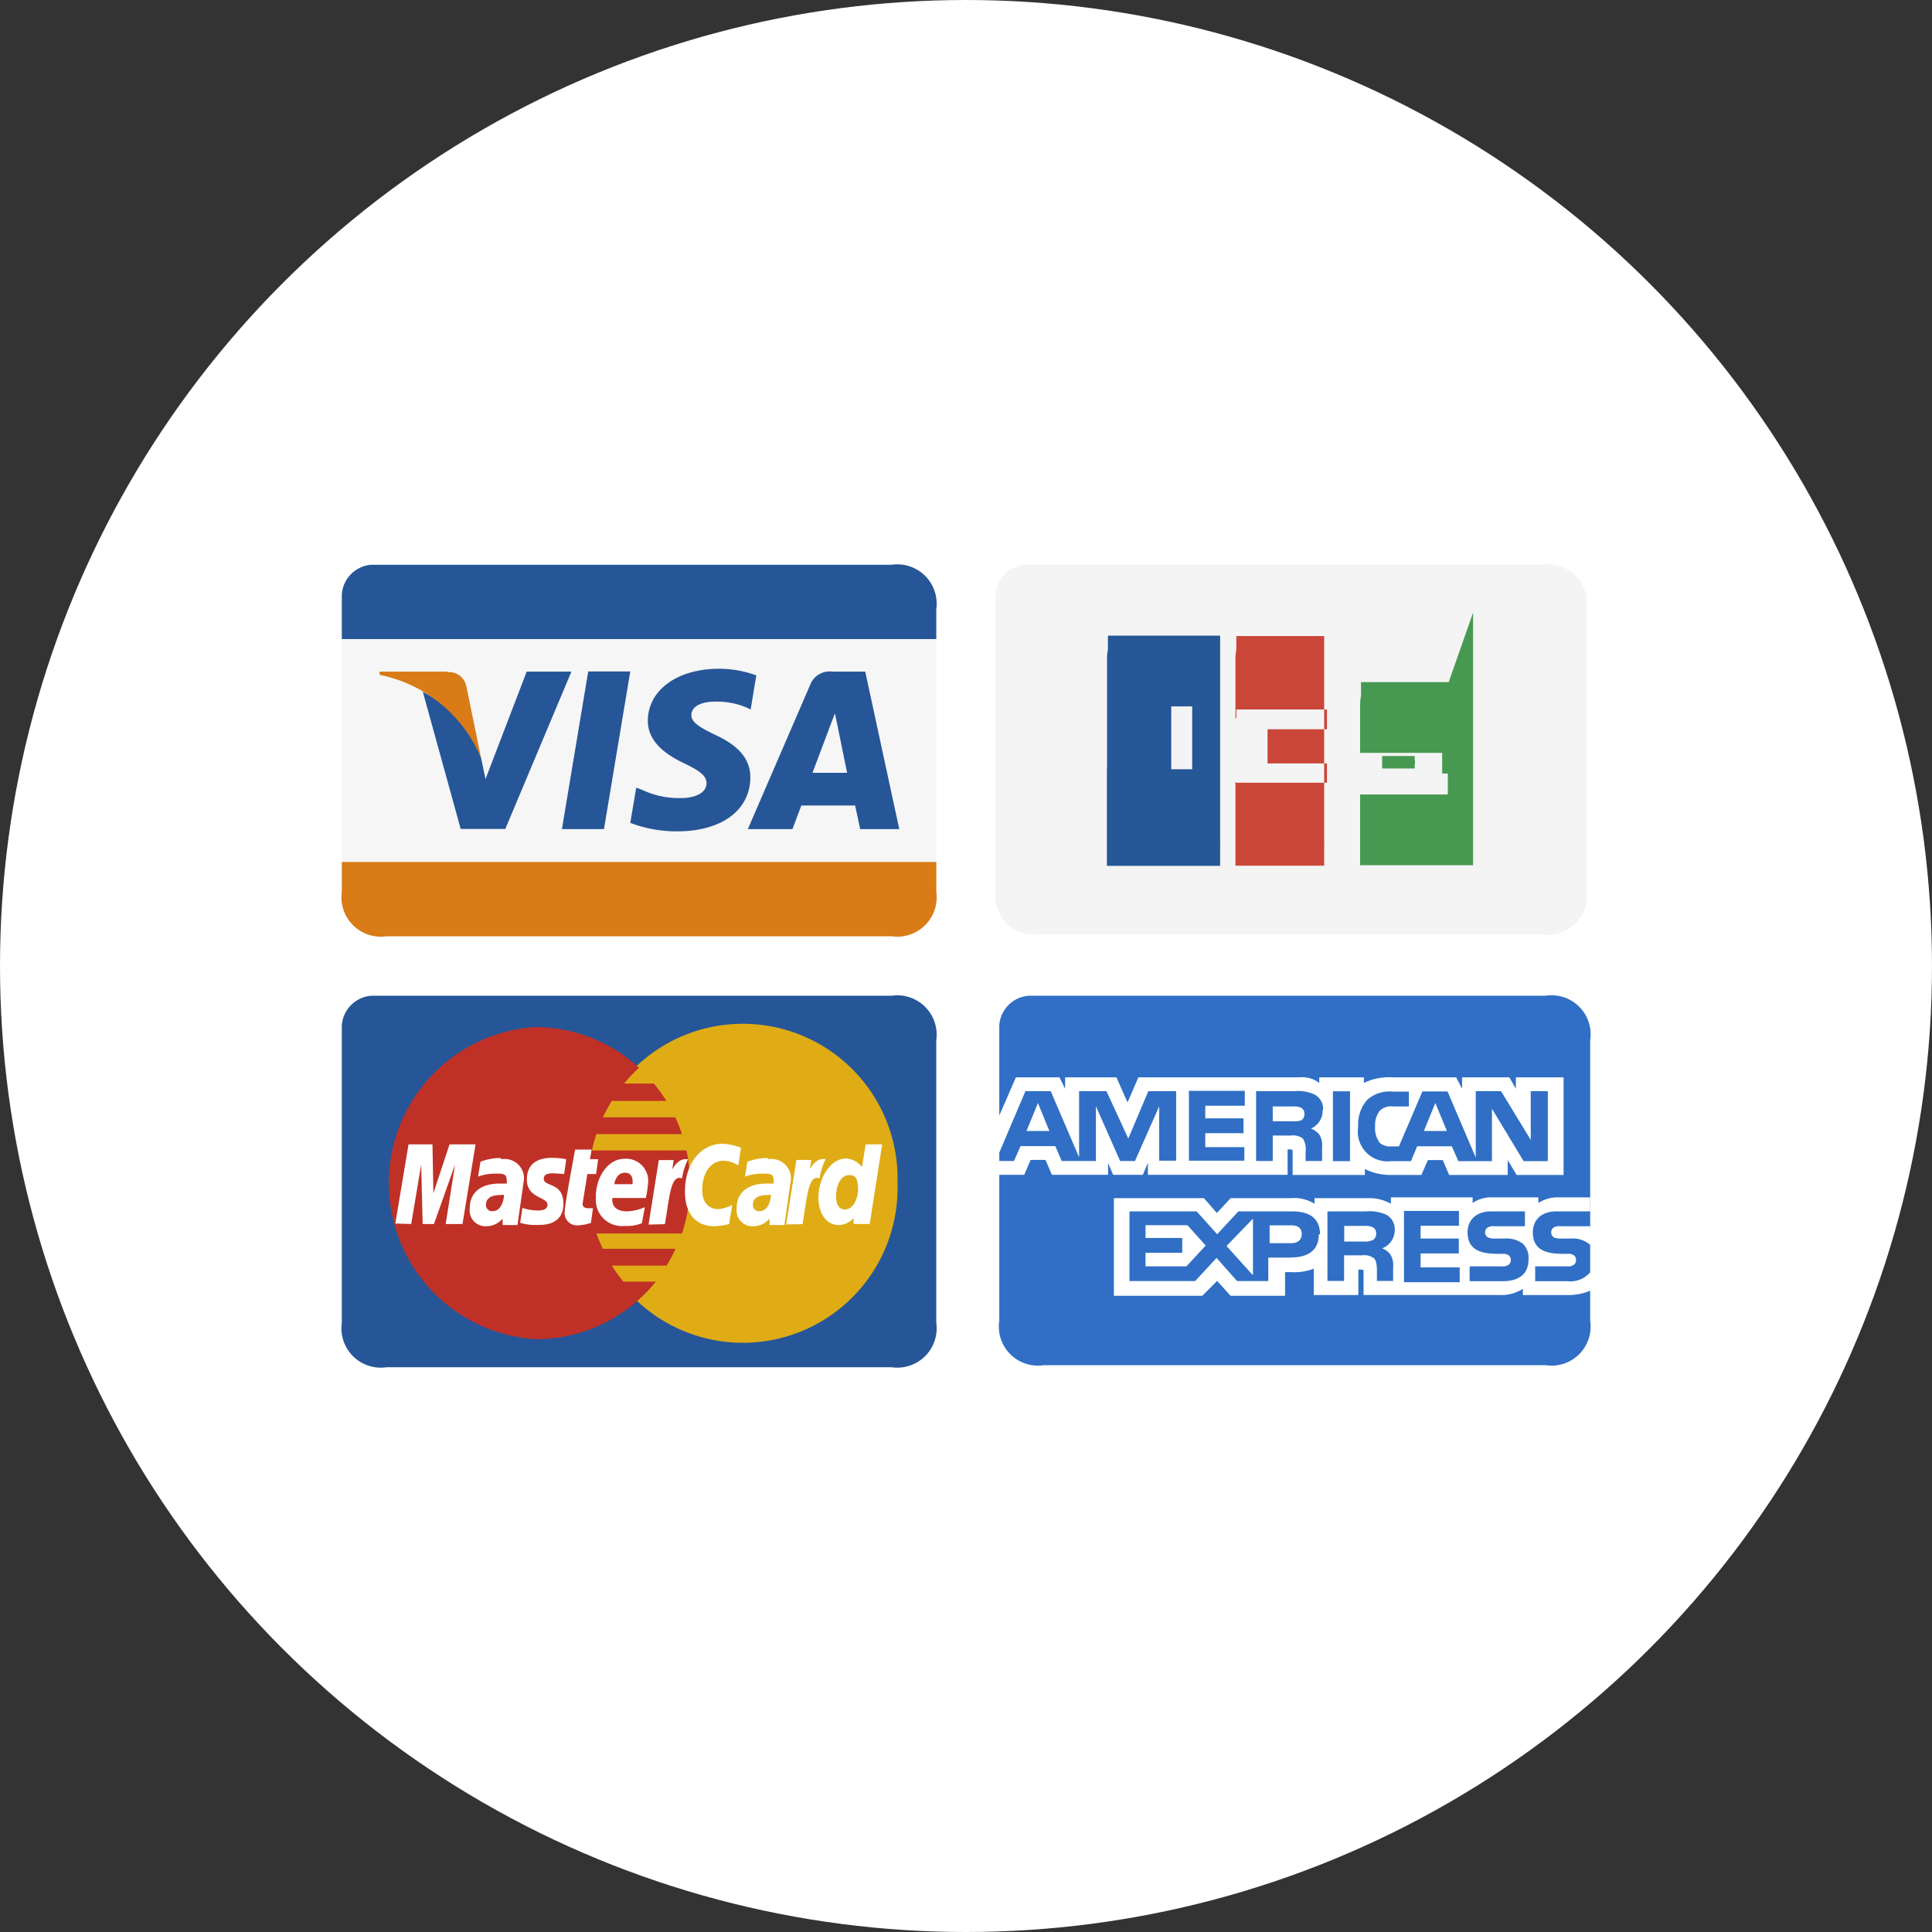
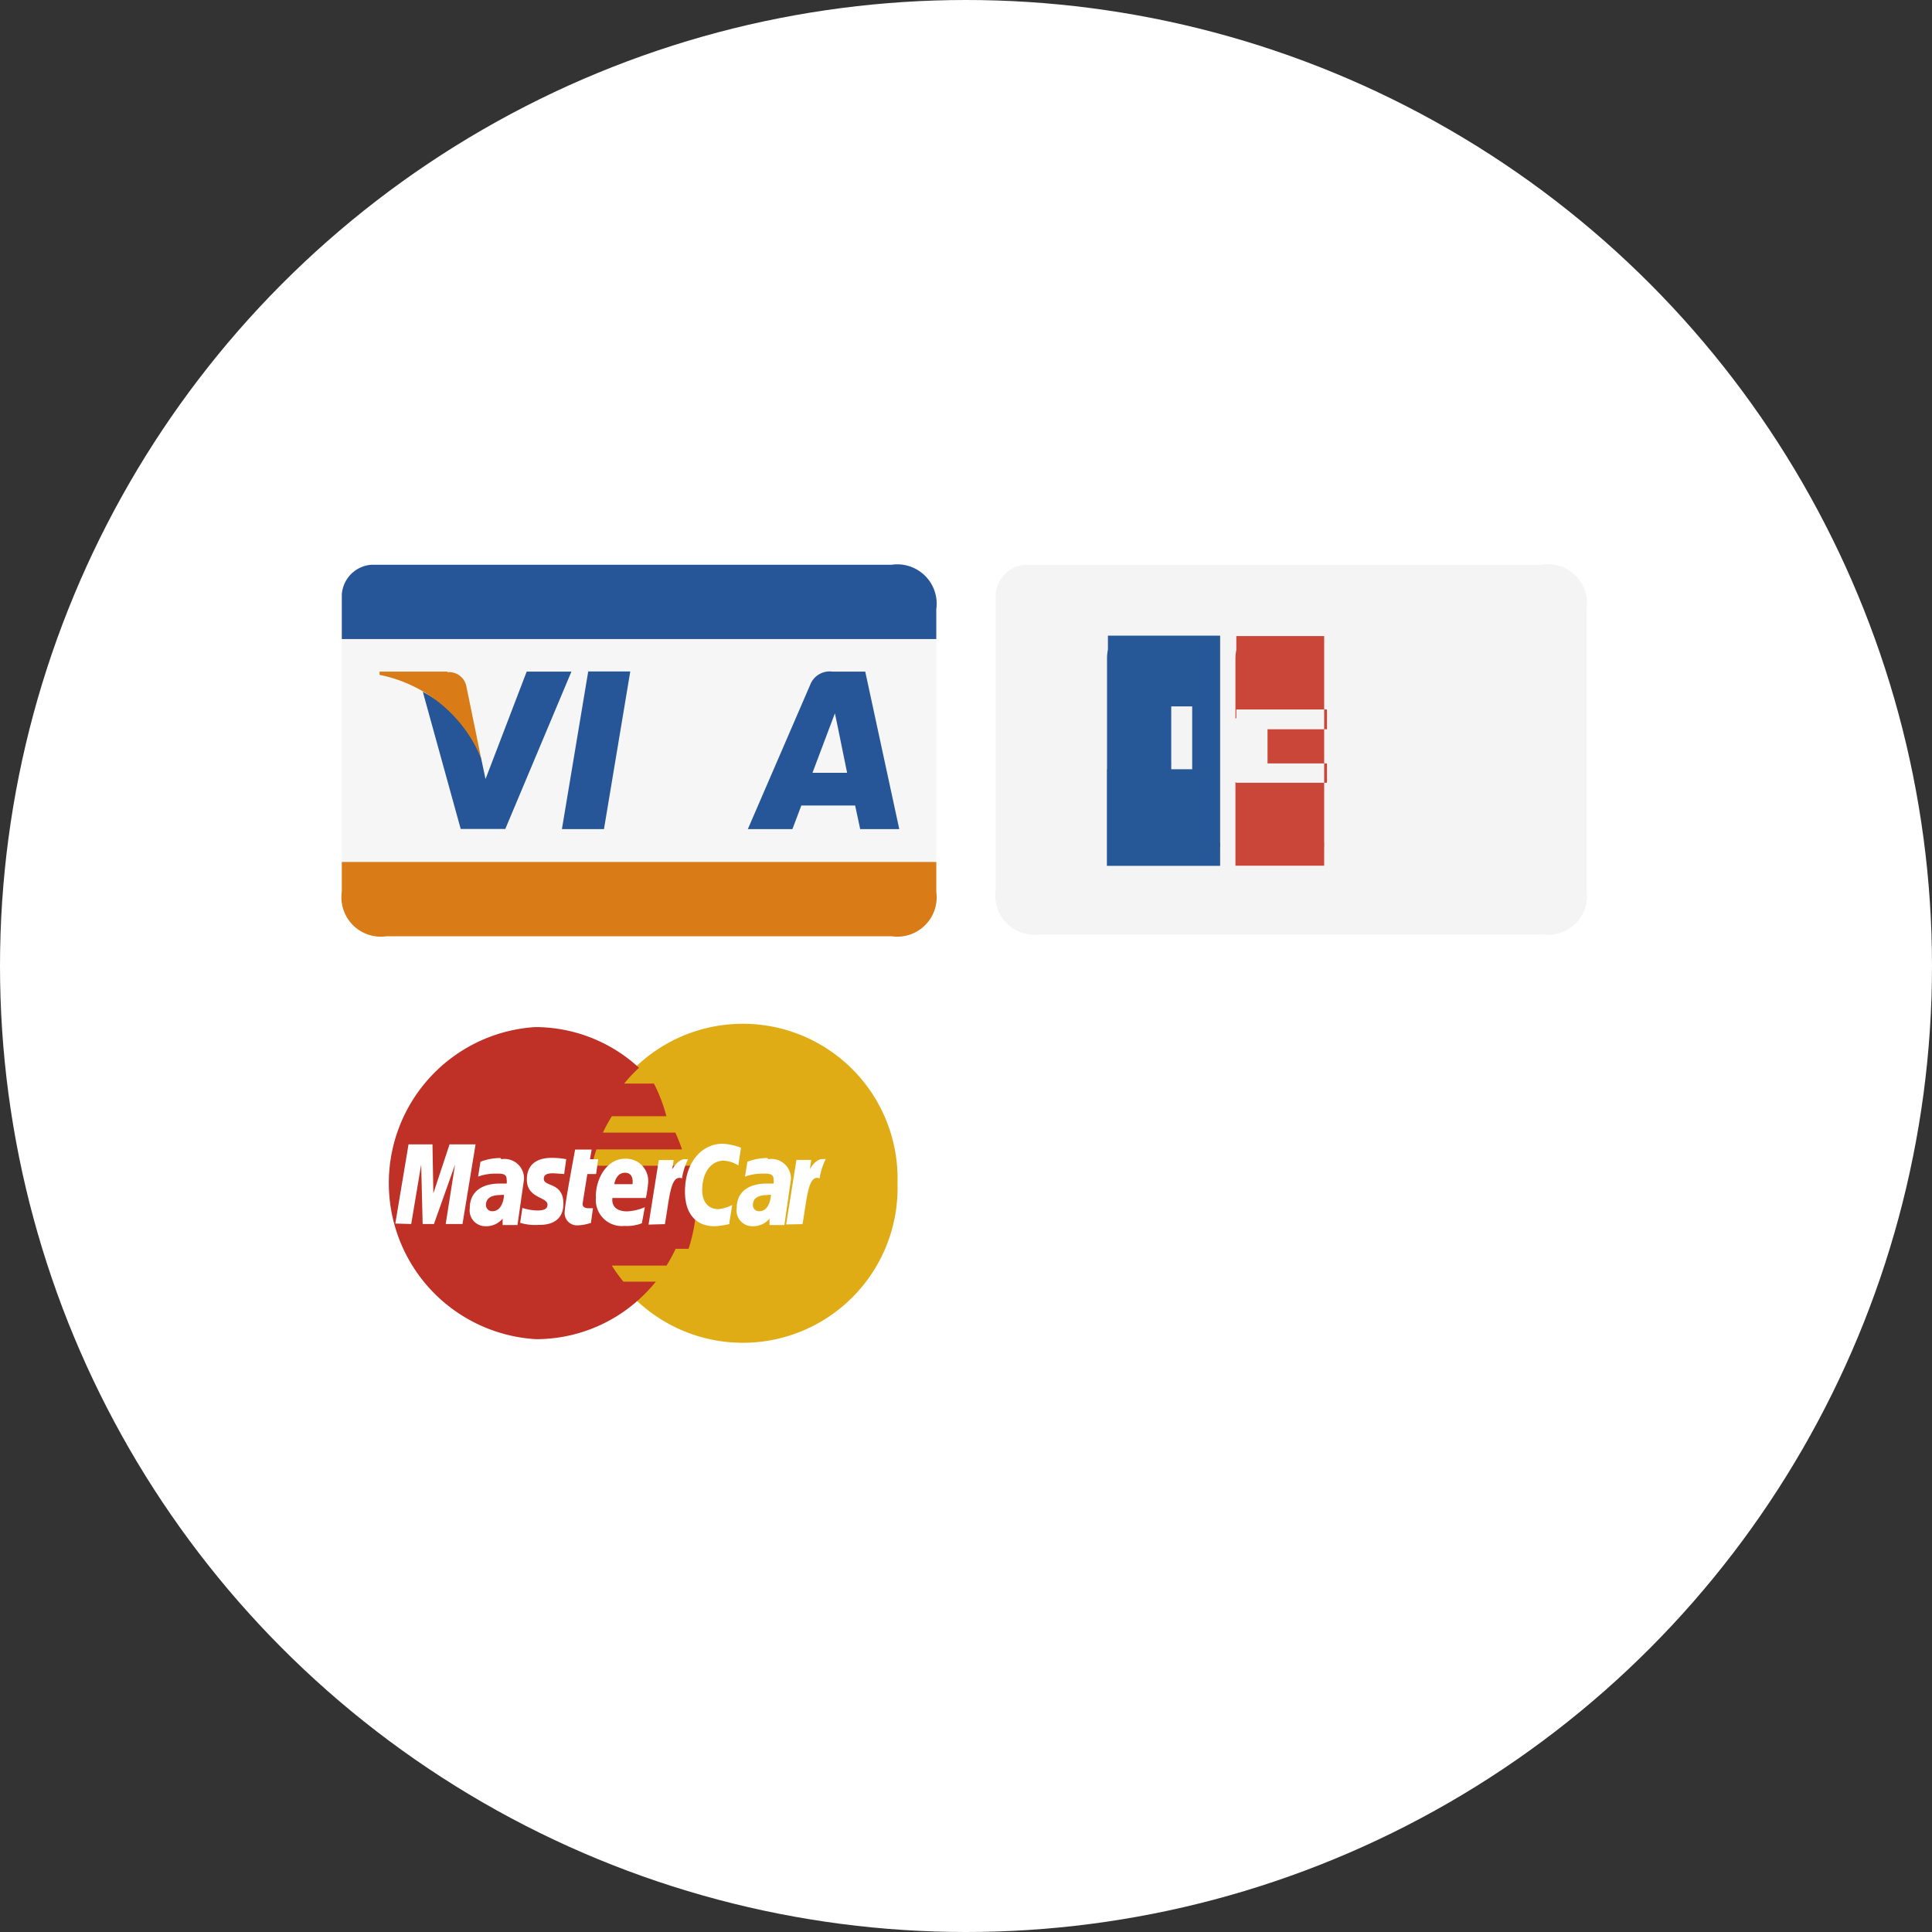
<svg xmlns="http://www.w3.org/2000/svg" viewBox="0 0 130 130">
  <rect x="0" y="0" width="130" height="130" fill="#333333" stroke="none" />
  <title>un_ct_tktn5</title>
  <g id="レイヤー_2" data-name="レイヤー 2">
    <g id="レイヤー_1-2" data-name="レイヤー 1">
      <circle cx="65" cy="65" r="65" style="fill:#fff" />
      <g id="round-rect">
        <g id="jcb_card_payment" data-name="jcb card payment">
          <path id="Rectangle-1" d="M103.74,38H69a2.14,2.14,0,0,0-2,2c0,6,0,17.88,0,19.87a2.63,2.63,0,0,0,3,3h33.76a2.63,2.63,0,0,0,3-3V41A2.63,2.63,0,0,0,103.74,38Z" style="fill:#f4f4f4" />
          <g id="jcb-2">
-             <path id="Shape" d="M93,50.87h2.19l0,0,0,0,0,0,0,0,0,0,0,0,0,0,0,0,0,0,0,0,0,0,0,.06,0,.07,0,.1a.87.87,0,0,1,0,.38l0,.1,0,.07,0,.06,0,0,0,0,0,0,0,0,0,0,0,0,0,0,0,0,0,0,0,0,0,0H93V50.87ZM95.43,49a.83.83,0,0,1,0,.35l0,.1,0,.07,0,.05,0,0,0,0,0,0,0,0,0,0,0,0,0,0,0,0,0,0,0,0H93v-1.5h2l0,0,0,0,0,0,0,0,0,0,0,0,0,0,0,0,0,0,0,0,0,.05,0,.07,0,.1Zm3.69-7.78h0V56.66c0,.09,0,.18,0,.27s0,.16,0,.24l0,.15,0,.12,0,.11,0,.09,0,.08,0,.08,0,.07,0,.07,0,.06,0,.06,0,.06,0,.05,0,.05,0,0,0,0,0,0,0,0,0,0,0,0,0,0,0,0,0,0,0,0,0,0,0,0,0,0,0,0,0,0,0,0,0,0,0,0,0,0,0,0,0,0,0,0,0,0,0,0,0,0,0,0,0,0,0,0,0,0,0,0,0,0,0,0,0,0,0,0,0,0,0,0,0,0,0,0,0,0,0,0,0,0,0,0H91.52V53.46h5.9l0,0,0,0,0,0,0,0,0,0,0,0,0,0,0,0,0,0,0,0,0,0,0,0,0,0,0,0,0,0,0,0,0,0,0,0,0,0,0,0,0,0,0,0,0-.05,0-.06,0-.07,0-.08,0-.1a1.39,1.39,0,0,0,0-.16,1.49,1.49,0,0,0,0-.2,1.4,1.4,0,0,0,0-.19,1.31,1.31,0,0,0,0-.15l0-.1,0-.08,0-.06,0-.06,0-.05,0,0,0,0,0,0,0,0,0,0,0,0,0,0,0,0,0,0,0,0,0,0,0,0,0,0,0,0,0,0,0,0,0,0,0,0,0,0,0,0,0,0h-1v0h.62l0,0,0,0,0,0,0,0,0,0,0,0,0,0,0,0,0,0,0,0,0,0,0,0,0,0,0,0,0,0,0,0,0,0,0,0,0,0,0,0,0-.05,0-.06,0-.07,0-.08,0-.11a1.35,1.35,0,0,0,0-.18,1.41,1.41,0,0,0,0-.14c0-.05,0-.1,0-.15a1.37,1.37,0,0,0,0-.18l0-.11,0-.08,0-.07,0-.06,0-.05,0,0,0,0,0,0,0,0,0,0,0,0,0,0,0,0,0,0,0,0,0,0,0,0,0,0,0,0,0,0,0,0,0,0,0,0,0,0H91.52v-3.2a3.09,3.09,0,0,1,.06-.63l0-.13,0-.11,0-.1,0-.09,0-.08,0-.07,0-.07,0-.06,0-.06,0-.06,0-.05,0-.05,0,0,0,0,0,0,0,0,0,0,0,0,0,0,0,0,0,0,0,0,0,0,0,0,0,0,0,0,0,0,0,0,0,0,0,0,0,0,0,0,0,0,0,0,0,0,0,0,0,0,0,0,0,0,0,0,0,0,0,0,0,0,0,0,0,0,0,0,0,0,0,0,0,0,0,0,0,0,0,0,0,0,0,0,0,0h5.9Z" style="fill:#479951" />
            <path id="Shape-2" data-name="Shape" d="M74.55,52l-.06,0V44.33a3.09,3.09,0,0,1,.06-.63l0-.13,0-.11,0-.1,0-.09,0-.08,0-.07,0-.07,0-.06,0-.06,0-.06,0-.05,0-.05,0,0,0,0,0,0,0,0,0,0,0,0,0,0,0,0,0,0,0,0,0,0,0,0,0,0,0,0,0,0,0,0,0,0,0,0,0,0,0,0,0,0,0,0,0,0,0,0,0,0,0,0,0,0,0,0,0,0,0,0,0,0,0,0,0,0,0,0,0,0,0,0,0,0,0,0,0,0,0,0,0,0,0,0,0,0H82.1V56.66a3.11,3.11,0,0,1,0,.4c0,.06,0,.12,0,.19l0,.14,0,.11,0,.1,0,.09,0,.08,0,.07,0,.07,0,.07,0,.06,0,.06,0,.06,0,.05,0,.05,0,0,0,0,0,0,0,0,0,0,0,0,0,0,0,0,0,0,0,0,0,0,0,0,0,0,0,0,0,0,0,0,0,0,0,0,0,0,0,0,0,0,0,0,0,0,0,0,0,0,0,0,0,0,0,0,0,0,0,0,0,0,0,0,0,0,0,0,0,0,0,0,0,0,0,0,0,0,0,0,0,0,0,0H74.48v-6.5l.06,0h5.68l0,0,0,0,0,0,0,0,0,0,0,0,0,0,0,0,0,0,0,0,0,0,0,0,0,0,0,0,0,0,0,0,0,0,0,0,0,0,0,0,0,0,0,0,0,0,0,0,0,0,0,0,0,0,0,0,0,0,0,0,0,0,0-.05,0-.05,0-.06,0-.06,0-.07,0-.08,0-.09,0-.11,0-.14q0-.11,0-.21t0-.31V47.53H78.81v3.58q0,.08,0,.17a1.71,1.71,0,0,1,0,.2l0,.12,0,.09,0,.08,0,.07,0,.06,0,.05,0,0,0,0,0,0,0,0,0,0,0,0,0,0,0,0,0,0,0,0,0,0,0,0,0,0,0,0,0,0,0,0,0,0,0,0,0,0H74.55Z" style="fill:#265797" />
            <path id="Shape-3" data-name="Shape" d="M83.19,48.31l-.06.05v-4a3.09,3.09,0,0,1,.06-.63l0-.13,0-.11,0-.1,0-.09,0-.08,0-.07,0-.07,0-.06,0-.06,0-.06,0-.05,0-.05,0,0,0,0,0,0,0,0,0,0,0,0,0,0,0,0,0,0,0,0,0,0,0,0,0,0,0,0,0,0,0,0,0,0,0,0,0,0,0,0,0,0,0,0,0,0,0,0,0,0,0,0,0,0,0,0,0,0,0,0,0,0,0,0,0,0,0,0,0,0,0,0,0,0,0,0,0,0,0,0,0,0,0,0,0,0h5.91V56.66a3.11,3.11,0,0,1,0,.4c0,.06,0,.12,0,.19l0,.14,0,.11,0,.1,0,.09,0,.08,0,.07,0,.07,0,.06,0,.06,0,.06,0,.06,0,.05,0,.05,0,0,0,0,0,0,0,0,0,0,0,0,0,0,0,0,0,0,0,0,0,0,0,0,0,0,0,0,0,0,0,0,0,0,0,0,0,0,0,0,0,0,0,0,0,0,0,0,0,0,0,0,0,0,0,0,0,0,0,0,0,0,0,0,0,0,0,0,0,0,0,0,0,0,0,0,0,0,0,0,0,0,0,0H83.13V52.62l.06.05,0,0,0,0,0,0,0,0,0,0,0,0,0,0,0,0,0,0,0,0,0,0,0,0,0,0,0,0,0,0,0,0,0,0,0,0,0,0,0,0h6.1v-1.3h-4l0,0,0,0,0,0,0,0,0,0,0,0,0,0,0,0,0,0,0,0,0,0,0,0,0,0,0,0,0,0,0,0,0,0,0,0,0,0,0,0,0,0,0,0,0,0,0,0,0,0,0,0,0-.05,0-.06,0-.06,0-.07,0-.08,0-.09,0-.11,0-.14q0-.11,0-.22t0-.27,0-.27,0-.22l0-.14,0-.11,0-.09,0-.08,0-.07,0-.06,0-.06,0-.05,0,0,0,0,0,0,0,0,0,0,0,0,0,0,0,0,0,0,0,0,0,0,0,0,0,0,0,0,0,0,0,0,0,0,0,0,0,0,0,0,0,0,0,0,0,0,0,0,0,0,0,0h4V47.74h-6.1l0,0,0,0,0,0,0,0,0,0,0,0,0,0,0,0,0,0,0,0,0,0,0,0,0,0,0,0,0,0,0,0,0,0,0,0,0,0,0,0Z" style="fill:#ca4638" />
          </g>
        </g>
      </g>
      <g id="Page-1">
        <g id="Master">
-           <path id="Rectangle-1-2" data-name="Rectangle-1" d="M60,67H25a2.15,2.15,0,0,0-2,2V89a2.65,2.65,0,0,0,3,3H60a2.65,2.65,0,0,0,3-3V70A2.65,2.65,0,0,0,60,67Z" style="fill:#265697" />
          <path id="path2268" d="M60.39,79.62a10.41,10.41,0,1,1-20.81,0h0a10.41,10.41,0,1,1,20.81,0Z" style="fill:#dfac16" />
-           <path id="path1350" d="M36,69.11a10.52,10.52,0,0,0,.07,21,10.31,10.31,0,0,0,7-2.74h0a10.57,10.57,0,0,0,1.06-1.13H41.95a10.27,10.27,0,0,1-.78-1.08h3.68a10.57,10.57,0,0,0,.61-1.13H40.57A10.44,10.44,0,0,1,40.13,83h5.76a10.67,10.67,0,0,0,.3-5.59H39.83a10.58,10.58,0,0,1,.3-1.1h5.76a10.59,10.59,0,0,0-.45-1.13H40.57a10.13,10.13,0,0,1,.6-1.1h3.67A10.54,10.54,0,0,0,44,72.91H42a9.71,9.71,0,0,1,1-1.06,10.31,10.31,0,0,0-7-2.74Z" style="fill:#bf3126" />
+           <path id="path1350" d="M36,69.11a10.52,10.52,0,0,0,.07,21,10.31,10.31,0,0,0,7-2.74h0a10.57,10.57,0,0,0,1.06-1.13H41.95a10.27,10.27,0,0,1-.78-1.08h3.68a10.57,10.57,0,0,0,.61-1.13H40.57h5.76a10.67,10.67,0,0,0,.3-5.59H39.83a10.58,10.58,0,0,1,.3-1.1h5.76a10.59,10.59,0,0,0-.45-1.13H40.57a10.13,10.13,0,0,1,.6-1.1h3.67A10.54,10.54,0,0,0,44,72.91H42a9.71,9.71,0,0,1,1-1.06,10.31,10.31,0,0,0-7-2.74Z" style="fill:#bf3126" />
          <path id="path4157" d="M39.76,82.3l.14-1c-.08,0-.19,0-.29,0-.39,0-.43-.21-.4-.36l.31-1.94h.59L40.25,78H39.7l.11-.65H38.7S38,81.06,38,81.5a.83.83,0,0,0,.88.95,2.89,2.89,0,0,0,.83-.15Z" style="fill:#fff" />
          <path id="path4155" d="M40.11,80.49a1.75,1.75,0,0,0,1.91,2,2.79,2.79,0,0,0,1.17-.18l.2-1.08a3.42,3.42,0,0,1-1.18.28c-1.19,0-1-.9-1-.9h2.25a8.14,8.14,0,0,0,.15-1,1.49,1.49,0,0,0-1.58-1.64c-1.11,0-1.94,1.21-1.94,2.58Zm1.94-1.58c.63,0,.51.71.51.77H41.34c0-.07.12-.77.72-.77Z" style="fill:#fff" />
          <path id="path4151" d="M49.07,82.3l.2-1.22a2.65,2.65,0,0,1-.92.28c-.79,0-1.1-.61-1.1-1.26,0-1.32.68-2,1.43-2a2,2,0,0,1,1,.32l.18-1.19a3.94,3.94,0,0,0-1.25-.27c-1.28,0-2.52,1.12-2.52,3.23,0,1.4.67,2.32,2,2.32a5.06,5.06,0,0,0,1-.15Z" style="fill:#fff" />
          <path id="path4149" d="M33.67,77.92a3.79,3.79,0,0,0-1.34.25l-.16,1a3.46,3.46,0,0,1,1.21-.2c.41,0,.71,0,.71.39a.72.72,0,0,1,0,.28l-.48,0c-1,0-2,.41-2,1.66a1.06,1.06,0,0,0,1.07,1.21,1.44,1.44,0,0,0,1.14-.51l0,.43h1l.44-3.08a1.31,1.31,0,0,0-1.52-1.35Zm.24,2.51c0,.19-.12,1.07-.78,1.07a.41.41,0,0,1-.43-.42c0-.31.16-.67,1-.67a.7.7,0,0,1,.24,0Z" style="fill:#fff" />
          <path id="path4145" d="M36.23,82.42c.25,0,1.68.06,1.68-1.42s-1.32-1.12-1.32-1.68c0-.28.22-.37.61-.37.16,0,.76.05.76.05l.14-1a5.12,5.12,0,0,0-1-.09c-.82,0-1.65.33-1.65,1.46,0,1.28,1.39,1.15,1.39,1.69,0,.36-.39.39-.69.39a3.58,3.58,0,0,1-1-.17l-.15,1a3.48,3.48,0,0,0,1.24.14Z" style="fill:#fff" />
-           <path id="path4139" d="M58.25,77,58,78.53a1.46,1.46,0,0,0-1.07-.58c-1,0-1.86,1.24-1.86,2.66,0,.92.45,1.82,1.37,1.82a1.38,1.38,0,0,0,1-.47l0,.4h1.08L59.36,77ZM57.74,80c0,.59-.29,1.38-.89,1.38-.4,0-.59-.34-.59-.87,0-.87.39-1.44.87-1.44s.6.28.6.93Z" style="fill:#fff" />
          <path id="path4133" d="M27.67,82.36l.67-4,.1,4h.76l1.42-4-.63,4h1.13L32,77H30.25L29.16,80.3,29.1,77H27.49l-.89,5.33Z" style="fill:#fff" />
          <path id="path4131" d="M44.74,82.37c.32-1.85.38-3.36,1.15-3.08A4.34,4.34,0,0,1,46.3,78h-.21c-.5,0-.86.69-.86.69l.1-.63h-1l-.69,4.34Z" style="fill:#fff" />
          <path id="path4149-2" data-name="path4149" d="M51.63,77.92a3.79,3.79,0,0,0-1.34.25l-.16,1a3.46,3.46,0,0,1,1.21-.2c.41,0,.71,0,.71.39a.73.73,0,0,1,0,.28l-.48,0c-1,0-2,.41-2,1.66a1.06,1.06,0,0,0,1.07,1.21,1.44,1.44,0,0,0,1.14-.51l0,.43h1l.44-3.08a1.31,1.31,0,0,0-1.52-1.35Zm.24,2.51c0,.19-.12,1.07-.78,1.07a.41.41,0,0,1-.43-.42c0-.31.16-.67,1-.67a.7.7,0,0,1,.24,0Z" style="fill:#fff" />
          <path id="path4131-2" data-name="path4131" d="M54,82.37c.32-1.85.38-3.36,1.15-3.08a4.35,4.35,0,0,1,.41-1.3h-.21c-.5,0-.86.69-.86.69l.1-.63h-1l-.69,4.34Z" style="fill:#fff" />
        </g>
      </g>
      <g id="Page-1-2" data-name="Page-1">
        <g id="Visa">
          <rect id="Rectangle-20" x="23" y="40.25" width="40" height="20" style="fill:#f6f6f6" />
          <path id="Rectangle-1-3" data-name="Rectangle-1" d="M60,38H25a2.15,2.15,0,0,0-2,2v3H63V41A2.65,2.65,0,0,0,60,38Z" style="fill:#265697" />
          <path id="Rectangle-1-4" data-name="Rectangle-1" d="M23,58s0,0,0,2a2.65,2.65,0,0,0,3,3H60a2.65,2.65,0,0,0,3-3V58Z" style="fill:#d97b16" />
-           <path id="Shape-4" data-name="Shape" d="M50.9,45.45A7.17,7.17,0,0,0,48.37,45c-2.8,0-4.77,1.44-4.78,3.5,0,1.52,1.41,2.37,2.48,2.88s1.47.85,1.47,1.32c0,.71-.88,1-1.69,1a5.82,5.82,0,0,1-2.66-.56L42.81,53l-.4,2.37a8.79,8.79,0,0,0,3.15.57c3,0,4.91-1.42,4.93-3.62,0-1.21-.74-2.13-2.38-2.88-1-.49-1.59-.82-1.59-1.32s.51-.91,1.62-.91a5.12,5.12,0,0,1,2.12.41l.25.12.38-2.3" style="fill:#265697" />
          <path id="Shape-5" data-name="Shape" d="M58.16,45.19H56a1.4,1.4,0,0,0-1.48.88l-4.2,9.72h3l.6-1.59h3.62c.08.37.34,1.59.34,1.59h2.63l-2.29-10.6ZM54.67,52l1.13-3s.23-.61.38-1l.19.91L57,52Z" style="fill:#265697" />
          <path id="Shape-6" data-name="Shape" d="M37.81,55.79l1.77-10.61h2.83L40.64,55.79Z" style="fill:#265697" />
          <path id="Shape-7" data-name="Shape" d="M35.44,45.19l-2.77,7.23L32.37,51a8.22,8.22,0,0,0-3.92-4.45L31,55.78h3l4.45-10.59h-3" style="fill:#265697" />
          <path id="Shape-8" data-name="Shape" d="M30.1,45.19H25.54l0,.22A9.41,9.41,0,0,1,32.37,51l-1-4.87a1.19,1.19,0,0,0-1.28-.9" style="fill:#d97b16" />
        </g>
      </g>
      <g id="Page-1-3" data-name="Page-1">
        <g id="american-express">
-           <path id="Rectangle-1-5" data-name="Rectangle-1" d="M104,67H69.24a2.14,2.14,0,0,0-2,2V88.86a2.63,2.63,0,0,0,3,3H104a2.63,2.63,0,0,0,3-3V70A2.63,2.63,0,0,0,104,67Z" style="fill:#306fc5" />
          <path id="Shape-9" data-name="Shape" d="M70.61,76.1l-.77-1.88-.77,1.88Zm17-.75a1,1,0,0,1-.56.1H85.64v-1H87a1.15,1.15,0,0,1,.53.08.43.43,0,0,1,.24.42.48.48,0,0,1-.23.45Zm9.75.75-.78-1.88-.77,1.88Zm-18.17,2H78V74.44l-1.63,3.68h-1l-1.63-3.69v3.69H71.44l-.43-1H68.67l-.44,1H67l2-4.7H70.7l1.91,4.45V73.42h1.84l1.47,3.19,1.35-3.19h1.87v4.7h0Zm4.59,0H80v-4.7h3.76v1H81.1v.85h2.57v1H81.1v.94h2.63v1ZM89,74.69a1.32,1.32,0,0,1-.79,1.25,1.3,1.3,0,0,1,.56.4,1.35,1.35,0,0,1,.19.86v.92H87.85v-.59a1.41,1.41,0,0,0-.18-.92,1.1,1.1,0,0,0-.82-.2H85.64v1.71H84.52v-4.7H87.1a2.65,2.65,0,0,1,1.36.23,1.1,1.1,0,0,1,.57,1Zm1.8,3.44H89.69v-4.7h1.15v4.7Zm13.31,0h-1.59l-2.13-3.53v3.53H98.13l-.44-1H95.36l-.42,1H93.62a2,2,0,0,1-2.23-2.32A2.5,2.5,0,0,1,92,74a2.28,2.28,0,0,1,1.71-.55h1.09v1H93.72a1.08,1.08,0,0,0-.87.28,1.55,1.55,0,0,0-.32,1.07,1.63,1.63,0,0,0,.31,1.1,1.08,1.08,0,0,0,.78.24h.51l1.58-3.7H97.4l1.9,4.45V73.42H101l2,3.28V73.42h1.15v4.7ZM67,79.05h1.92l.43-1h1l.43,1h3.78v-.8l.34.8h2l.34-.81v.81h9.4V77.34h.18c.13,0,.16,0,.16.23v1.49h4.86v-.4a3.85,3.85,0,0,0,1.8.4h2l.44-1h1l.43,1h3.94v-1l.6,1h3.16V72.49H102v.77l-.44-.77H98.38v.77l-.4-.77H93.65a3.89,3.89,0,0,0-1.88.38v-.38h-3v.38a1.85,1.85,0,0,0-1.27-.38H76.6l-.73,1.69-.75-1.69H71.67v.77l-.38-.77H68.36L67,75.61v3.44Zm40,3.46h-2a.78.78,0,0,0-.46.09.37.37,0,0,0-.16.34.36.36,0,0,0,.25.35,1.28,1.28,0,0,0,.43.05l.61,0a1.78,1.78,0,0,1,1.28.38.61.61,0,0,1,.1.12Zm0,3.1a1.75,1.75,0,0,1-1.53.6H103.3v-1h2.16a.64.64,0,0,0,.46-.12.41.41,0,0,0,.13-.31.39.39,0,0,0-.14-.31.57.57,0,0,0-.4-.1c-1.06,0-2.37,0-2.37-1.46,0-.68.43-1.4,1.61-1.4H107v-.94h-2.08a2.35,2.35,0,0,0-1.41.38v-.38h-3.08a2.13,2.13,0,0,0-1.34.38v-.38h-5.5V81a2.93,2.93,0,0,0-1.52-.38H88.45V81a2.56,2.56,0,0,0-1.58-.38H82.81l-.93,1-.87-1H74.95v6.57h5.95l1-1,.9,1h3.67V85.6h.36a3.82,3.82,0,0,0,1.57-.23v1.77h3V85.43h.15c.19,0,.2,0,.2.19v1.52h9.19a2.62,2.62,0,0,0,1.53-.42v.42h2.91a3.9,3.9,0,0,0,1.65-.3V85.62Zm-4.49-1.88a1.31,1.31,0,0,1,.34,1c0,1-.63,1.48-1.77,1.48H98.89v-1h2.18a.66.66,0,0,0,.46-.12.42.42,0,0,0,.13-.31.4.4,0,0,0-.14-.31.59.59,0,0,0-.4-.1c-1.05,0-2.37,0-2.37-1.46,0-.68.43-1.4,1.61-1.4h2.25v1h-2.06a.76.76,0,0,0-.45.09.39.39,0,0,0,.08.69,1.29,1.29,0,0,0,.44.05l.61,0a1.81,1.81,0,0,1,1.28.38Zm-10.15-.29a1.08,1.08,0,0,1-.56.1H90.45V82.49h1.38a1.11,1.11,0,0,1,.54.09.45.45,0,0,1,.23.42.51.51,0,0,1-.23.45ZM93,84a1.22,1.22,0,0,1,.55.4,1.37,1.37,0,0,1,.19.86v.93H92.65v-.59c0-.28,0-.7-.18-.92a1.09,1.09,0,0,0-.83-.21h-1.2v1.72H89.32V81.51h2.6a2.78,2.78,0,0,1,1.35.22,1.1,1.1,0,0,1,.58,1A1.32,1.32,0,0,1,93,84Zm1.42-2.52h3.75v1H95.59v.86h2.57v1H95.59v.94h2.63v1H94.47V81.51Zm-7.59,2.17H85.43v-1.2h1.47c.41,0,.69.17.69.58s-.27.62-.7.62Zm-2.57,2.11-1.73-1.92L84.31,82v3.77Zm-4.46-.55H77.08V84.3h2.47v-1H77.08v-.86H79.9l1.23,1.37-1.28,1.38Zm8.94-2.17c0,1.31-1,1.58-2,1.58h-1.4v1.58H83.24l-1.38-1.56-1.44,1.56H76V81.51h4.52l1.38,1.54,1.43-1.54h3.59c.89,0,1.9.25,1.9,1.55Z" style="fill:#fff" />
        </g>
      </g>
    </g>
  </g>
</svg>